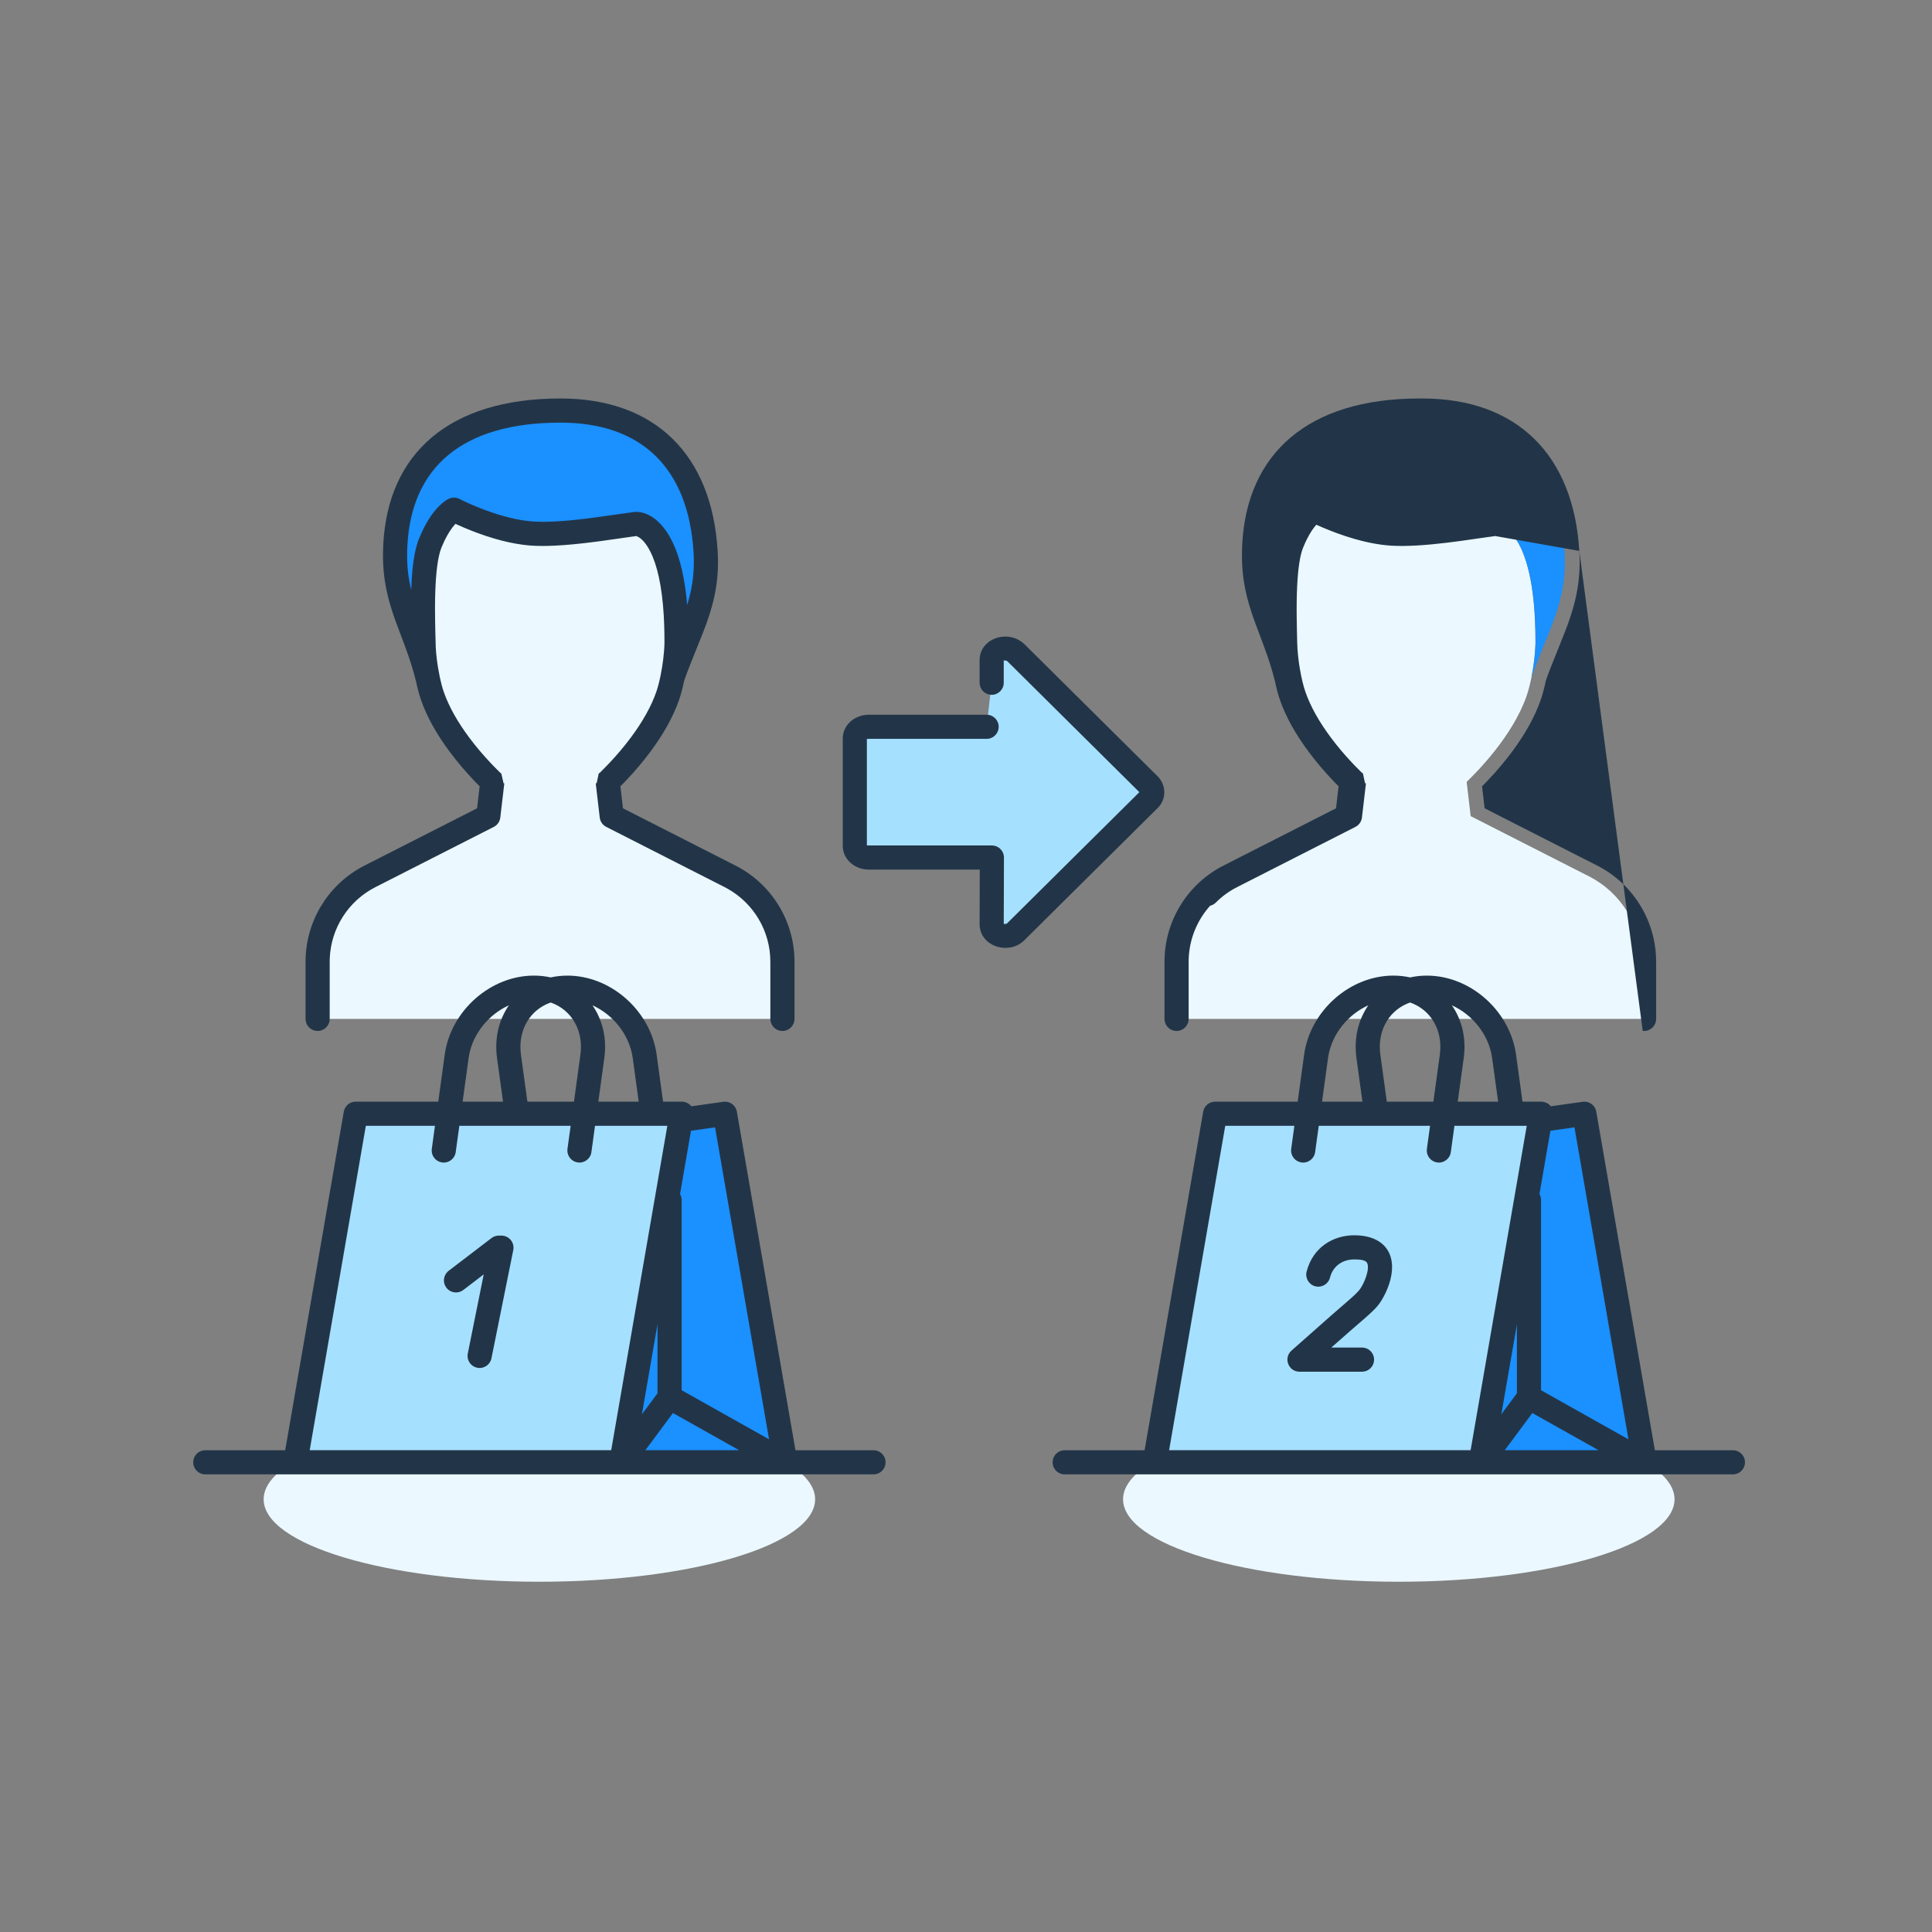
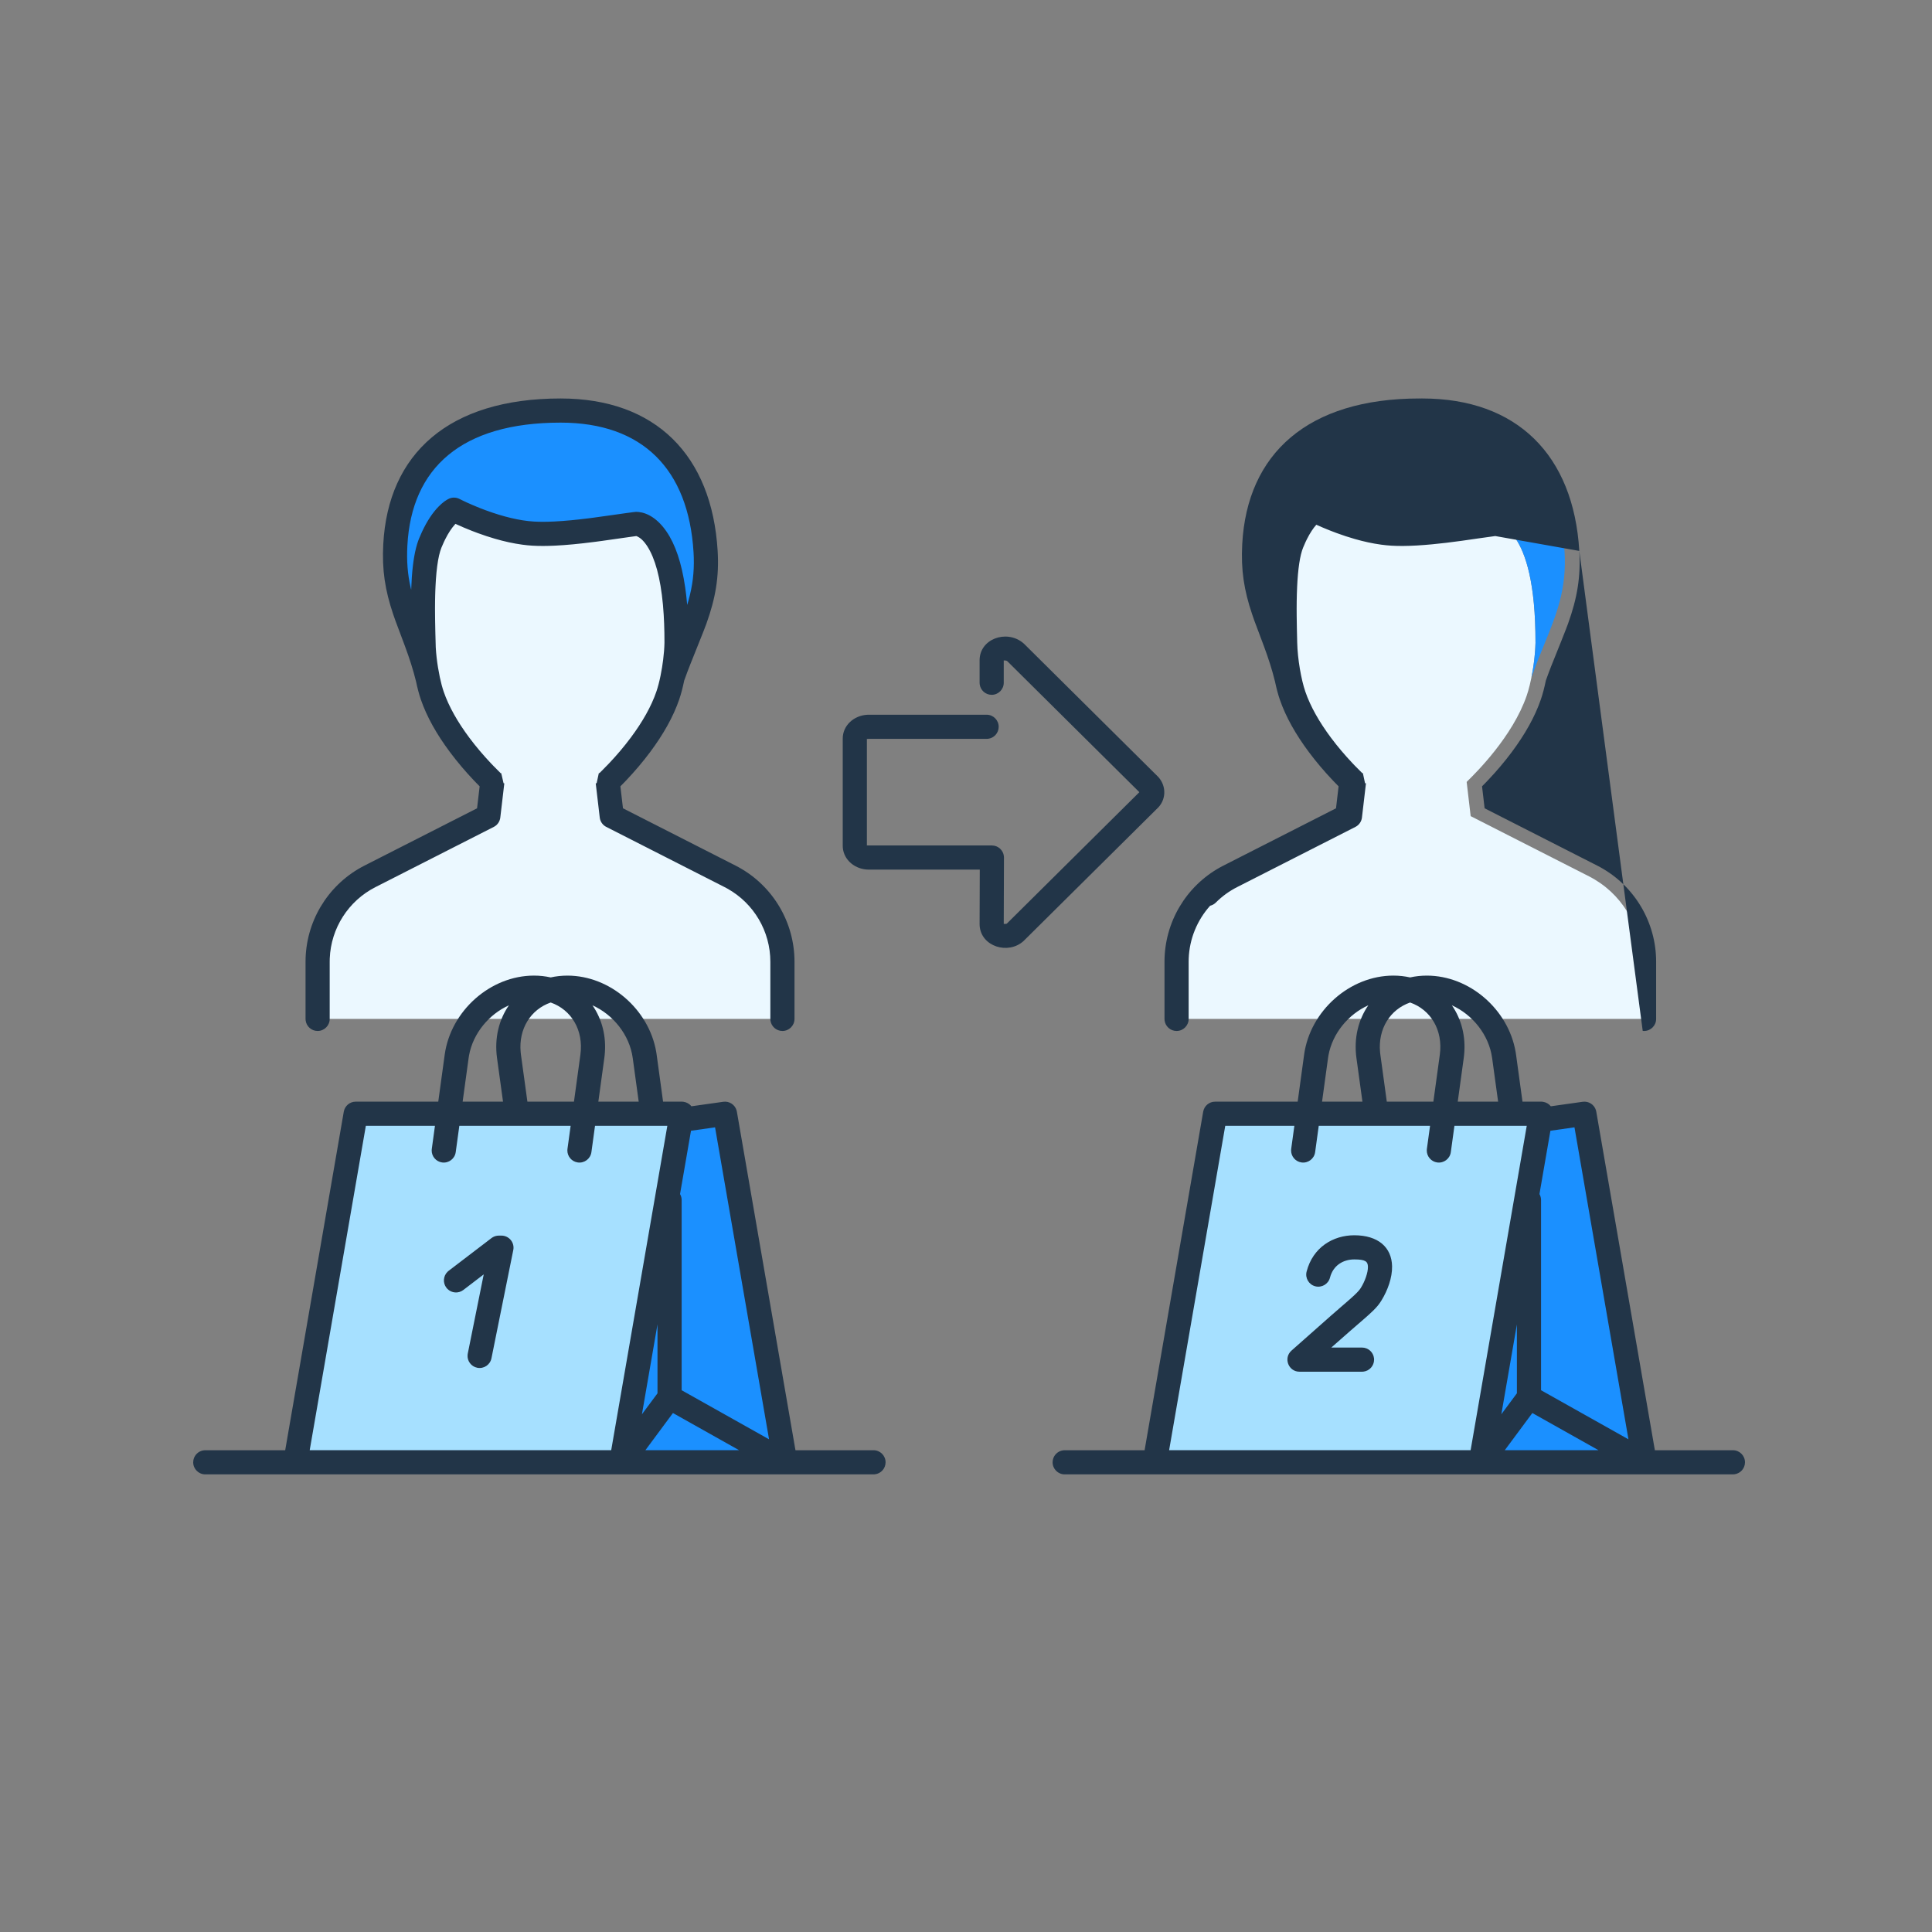
<svg xmlns="http://www.w3.org/2000/svg" width="160" height="160" viewBox="0 0 160 160" fill="none">
  <rect x="0" y="0" width="160" height="160" fill="#808080" stroke="none" />
-   <path fill-rule="evenodd" clip-rule="evenodd" d="M24.258 121.101H65.082C66.629 122.022 67.505 123.061 67.505 124.163C67.505 127.935 57.281 130.993 44.67 130.993C32.058 130.993 21.834 127.935 21.834 124.163C21.834 123.061 22.71 122.022 24.258 121.101ZM95.43 121.101H136.254C137.802 122.022 138.678 123.061 138.678 124.163C138.678 127.935 128.454 130.993 115.842 130.993C103.231 130.993 93.007 127.935 93.007 124.163C93.007 123.061 93.883 122.022 95.43 121.101Z" fill="#EBF8FF" />
  <path fill-rule="evenodd" clip-rule="evenodd" d="M64.797 79.647V84.381H26.304V79.647C26.304 76.662 27.979 73.93 30.639 72.576L40.44 67.589L40.772 64.756C40.772 64.753 40.734 64.716 40.664 64.647C40.05 64.044 36.97 61.018 35.797 57.601C35.456 56.608 35.106 54.804 35.072 53.242C35.069 53.094 35.065 52.936 35.061 52.767C35.008 50.571 34.916 46.736 35.632 44.976C36.571 42.665 37.596 42.21 37.596 42.21C37.596 42.21 41.025 44.004 44.154 44.192C46.288 44.32 49.403 43.858 51.275 43.58C51.931 43.483 52.435 43.408 52.69 43.39C52.69 43.39 56.053 43.283 56.028 53.242C55.995 54.804 55.645 56.608 55.304 57.601C54.132 61.013 51.059 64.035 50.439 64.644C50.367 64.715 50.328 64.753 50.329 64.756L50.661 67.589L60.462 72.576C63.122 73.93 64.797 76.662 64.797 79.647ZM135.931 79.647V84.381H97.438V79.647C97.438 76.662 99.113 73.93 101.773 72.576L111.573 67.589L111.906 64.756C111.907 64.753 111.869 64.716 111.799 64.647C111.185 64.044 108.105 61.018 106.931 57.601C106.59 56.608 106.239 54.804 106.205 53.242C106.202 53.091 106.198 52.928 106.194 52.755C106.142 50.556 106.052 46.733 106.766 44.976C107.705 42.665 108.73 42.21 108.73 42.21C108.73 42.21 112.159 44.004 115.288 44.192C117.423 44.32 120.539 43.858 122.41 43.58C123.066 43.483 123.569 43.408 123.823 43.39C123.823 43.39 127.186 43.283 127.162 53.242C127.129 54.804 126.779 56.608 126.438 57.601C125.269 61.007 122.202 64.025 121.576 64.641C121.502 64.714 121.462 64.753 121.463 64.756L121.795 67.589L131.596 72.576C134.255 73.93 135.931 76.662 135.931 79.647Z" fill="#EBF8FF" />
  <path fill-rule="evenodd" clip-rule="evenodd" d="M35.073 53.241C35.093 54.23 35.242 55.314 35.434 56.23H35.429C35.043 54.657 34.565 53.396 34.117 52.218C33.294 50.049 32.577 48.16 32.74 45.115C33.073 38.882 36.936 34 46.427 34C53.905 34 58 38.438 58.435 45.686C58.621 48.792 57.773 50.871 56.757 53.359C56.41 54.207 56.045 55.103 55.694 56.102H55.693C55.872 55.214 56.009 54.185 56.029 53.241C56.053 43.283 52.69 43.389 52.69 43.389C52.435 43.408 51.931 43.483 51.276 43.58C49.404 43.858 46.289 44.32 44.155 44.191C41.025 44.003 37.596 42.209 37.596 42.209C37.596 42.209 36.572 42.664 35.632 44.975C34.917 46.736 35.009 50.57 35.062 52.766C35.066 52.935 35.07 53.094 35.073 53.241ZM106.207 53.241C106.228 54.23 106.377 55.314 106.569 56.23H106.564C106.178 54.657 105.699 53.396 105.252 52.218C104.429 50.049 103.712 48.16 103.875 45.115C104.208 38.882 108.071 34 117.561 34C125.039 34 129.135 38.438 129.57 45.686C129.756 48.793 128.907 50.872 127.89 53.361C127.544 54.209 127.179 55.103 126.828 56.102C127.007 55.214 127.144 54.185 127.164 53.241C127.187 43.283 123.824 43.389 123.824 43.389C123.569 43.408 123.066 43.483 122.411 43.58C120.54 43.858 117.424 44.32 115.29 44.191C112.16 44.003 108.731 42.209 108.731 42.209C108.731 42.209 107.707 42.664 106.767 44.975C106.053 46.733 106.144 50.556 106.196 52.754C106.2 52.927 106.204 53.09 106.207 53.241Z" fill="#1B90FF" />
-   <path fill-rule="evenodd" clip-rule="evenodd" d="M81.707 60.19H71.95C71.311 60.19 70.792 60.626 70.792 61.164V70.044C70.792 70.582 71.311 71.018 71.95 71.018H82.144L82.126 76.526C82.126 77.41 83.376 77.837 84.094 77.191L95.106 66.269C95.522 65.895 95.522 65.314 95.106 64.939L84.094 54.017C83.376 53.371 82.126 53.798 82.126 54.682V56.542" fill="#A6E0FF" />
  <path fill-rule="evenodd" clip-rule="evenodd" d="M29.456 92.235H56.454L51.459 121.101H24.46L29.456 92.235ZM100.628 92.235H127.627L122.632 121.101H95.633L100.628 92.235Z" fill="#A6E0FF" />
  <path fill-rule="evenodd" clip-rule="evenodd" d="M65.035 121.101L60.039 92.235L56.454 92.743V92.235L51.459 121.101H65.035ZM136.207 121.101L131.212 92.235L127.627 92.743V92.235L122.632 121.101H136.207Z" fill="#1B90FF" />
  <path fill-rule="evenodd" clip-rule="evenodd" d="M130.791 45.626C130.316 37.685 125.637 33 117.784 33C117.729 33 117.674 33 117.619 33.001L117.561 33C108.294 33 103.276 37.574 102.876 45.062C102.761 47.216 103.024 48.875 103.697 50.873L103.882 51.405L104.663 53.489C105.061 54.565 105.344 55.45 105.586 56.423C105.703 56.982 105.84 57.499 105.986 57.926C106.485 59.379 107.317 60.837 108.39 62.277C109.008 63.105 109.664 63.874 110.334 64.582L110.554 64.812L110.856 65.12L110.643 66.94L101.32 71.685L101.051 71.827C98.212 73.396 96.439 76.388 96.439 79.647V84.381L96.445 84.497C96.503 84.995 96.926 85.381 97.439 85.381C97.991 85.381 98.439 84.933 98.439 84.381V79.647L98.444 79.378C98.507 77.736 99.15 76.197 100.217 75.01C100.392 74.968 100.557 74.88 100.693 74.743C101.205 74.231 101.796 73.8 102.451 73.467L112.251 68.48L112.358 68.417C112.597 68.255 112.757 67.996 112.791 67.705L113.123 64.872L113.047 64.863L112.883 64.099L112.865 64.035L112.853 64.007C112.85 64.003 112.847 64.004 112.845 64.008L112.834 64.044L112.214 63.422L112.011 63.209C111.392 62.553 110.784 61.843 110.217 61.083C109.258 59.795 108.524 58.51 108.101 57.276C107.758 56.278 107.459 54.565 107.429 53.22L107.402 52.039L107.386 51.01L107.383 50.396L107.387 49.816L107.399 49.248L107.423 48.593C107.491 47.114 107.655 45.997 107.917 45.353C107.983 45.188 108.051 45.033 108.12 44.885L108.232 44.654C108.492 44.135 108.757 43.741 109.012 43.456C109.359 43.614 109.753 43.782 110.185 43.951C110.354 44.017 110.527 44.083 110.703 44.148C111.207 44.333 111.708 44.498 112.205 44.639C112.943 44.85 113.666 45.009 114.366 45.104C114.376 45.105 114.386 45.107 114.396 45.108C114.679 45.146 114.957 45.174 115.229 45.19C115.53 45.208 115.852 45.216 116.194 45.214C116.905 45.209 117.703 45.162 118.588 45.079C119.347 45.008 120.144 44.912 121.028 44.79L122.375 44.596L123.832 44.393M136.043 85.375C136.08 85.379 136.117 85.381 136.154 85.381C136.707 85.381 137.154 84.933 137.154 84.381V79.647L137.149 79.342C137.039 76.101 135.178 73.163 132.274 71.685L122.95 66.94L122.736 65.12L123.04 64.812L123.259 64.582C123.929 63.873 124.586 63.105 125.203 62.278C126.277 60.837 127.109 59.379 127.607 57.925C127.76 57.483 127.901 56.942 128.021 56.358C128.152 55.986 128.292 55.612 128.446 55.215L129.299 53.089L129.673 52.141L129.863 51.636C130.613 49.545 130.92 47.775 130.791 45.626M31.741 45.062C32.141 37.574 37.159 33 46.427 33C54.279 33 58.956 37.684 59.433 45.627C59.562 47.774 59.255 49.545 58.506 51.635L58.466 51.743L58.236 52.345L57.168 55.018L56.929 55.632C56.835 55.881 56.747 56.124 56.661 56.365C56.542 56.947 56.401 57.485 56.25 57.925C55.751 59.379 54.919 60.837 53.846 62.277C53.228 63.105 52.571 63.873 51.902 64.582L51.682 64.812L51.378 65.12L51.592 66.94L60.916 71.685C63.82 73.163 65.682 76.101 65.792 79.342L65.797 79.647V84.381C65.797 84.933 65.349 85.381 64.797 85.381C64.284 85.381 63.862 84.995 63.804 84.497L63.797 84.381V79.647C63.797 77.128 62.432 74.815 60.246 73.594L60.009 73.467L50.208 68.48C49.947 68.347 49.759 68.108 49.69 67.828L49.668 67.705L49.336 64.872L49.411 64.863L49.576 64.098L49.593 64.034L49.605 64.007C49.609 64.003 49.612 64.004 49.614 64.008L49.625 64.044L49.856 63.815C50.049 63.623 50.239 63.43 50.448 63.209C51.068 62.553 51.675 61.842 52.242 61.082C53.202 59.795 53.935 58.509 54.358 57.276C54.483 56.911 54.603 56.452 54.705 55.951C54.708 55.936 54.71 55.921 54.713 55.906C54.798 55.485 54.868 55.054 54.92 54.634C54.98 54.153 55.019 53.675 55.028 53.239C55.029 52.681 55.02 52.152 55.001 51.649L54.965 50.917C54.948 50.631 54.927 50.355 54.903 50.089C54.694 47.815 54.241 46.241 53.623 45.267C53.594 45.222 53.566 45.178 53.537 45.137C53.442 44.999 53.348 44.884 53.257 44.787C53.118 44.64 52.983 44.536 52.853 44.465L52.844 44.46C52.837 44.457 52.83 44.453 52.824 44.45C52.817 44.447 52.81 44.443 52.803 44.44L52.699 44.394L52.222 44.459L50.069 44.765L50.038 44.769L49.894 44.79C49.717 44.814 49.544 44.838 49.374 44.86C49.289 44.871 49.205 44.882 49.121 44.892C48.535 44.967 47.985 45.029 47.453 45.079C46.923 45.129 46.424 45.166 45.956 45.188C45.267 45.221 44.646 45.223 44.094 45.19C43.822 45.174 43.545 45.146 43.262 45.108L43.249 45.106C42.52 45.008 41.764 44.841 40.992 44.617C40.521 44.48 40.046 44.323 39.568 44.148C39.402 44.087 39.239 44.025 39.078 43.962C38.614 43.781 38.192 43.6 37.826 43.432L37.721 43.383L37.653 43.457C37.397 43.744 37.131 44.14 36.87 44.662L36.758 44.894C36.69 45.039 36.624 45.192 36.558 45.353C36.486 45.531 36.421 45.745 36.363 45.994C36.243 46.515 36.156 47.184 36.1 47.981L36.071 48.486L36.054 48.857L36.049 48.991L36.039 49.332L36.031 49.768L36.03 49.865L36.026 50.362L36.026 50.424L36.032 51.185L36.035 51.437L36.052 52.315L36.056 52.483L36.087 53.598L36.089 53.644C36.12 54.17 36.185 54.732 36.273 55.273C36.314 55.526 36.361 55.778 36.413 56.025C36.416 56.041 36.419 56.057 36.421 56.072C36.518 56.526 36.628 56.941 36.743 57.276C37.166 58.509 37.9 59.795 38.859 61.082C39.426 61.843 40.034 62.553 40.653 63.209L40.857 63.422L41.475 64.043L41.485 64.008L41.498 64.016L41.549 64.198L41.703 64.865L41.765 64.872L41.433 67.705C41.399 67.996 41.24 68.255 41.001 68.417L40.894 68.48L31.093 73.467C28.848 74.61 27.406 76.875 27.309 79.378L27.304 79.647V84.381C27.304 84.933 26.856 85.381 26.304 85.381C25.791 85.381 25.369 84.995 25.311 84.497L25.304 84.381V79.647C25.304 76.388 27.078 73.396 29.916 71.827L30.186 71.684L39.508 66.94L39.722 65.12L39.419 64.812L39.199 64.582C38.53 63.874 37.873 63.105 37.256 62.277C36.182 60.837 35.35 59.379 34.851 57.926C34.706 57.502 34.57 56.989 34.454 56.434C34.212 55.457 33.927 54.569 33.529 53.49L32.748 51.404L32.562 50.873C31.89 48.875 31.626 47.216 31.741 45.062ZM57.019 49.725L56.909 50.1L56.901 50.006L56.896 49.952C56.855 49.501 56.805 49.071 56.746 48.663C56.448 46.601 55.922 45.083 55.204 44.031C54.475 42.96 53.629 42.474 52.88 42.399L52.87 42.399C52.812 42.393 52.756 42.39 52.703 42.39L52.698 42.389L52.695 42.39L52.675 42.39L52.589 42.397L52.367 42.423L52.075 42.463L51.892 42.487L50.845 42.635L49.118 42.876L48.995 42.892C48.892 42.906 48.791 42.918 48.692 42.931C48.192 42.993 47.721 43.045 47.266 43.088C46.776 43.134 46.317 43.168 45.891 43.189C45.258 43.22 44.697 43.222 44.215 43.193C43.021 43.121 41.662 42.785 40.252 42.268C40.097 42.211 39.947 42.154 39.801 42.097C39.399 41.939 39.016 41.776 38.66 41.613L38.507 41.541L38.35 41.467L38.093 41.34L38.054 41.321C37.785 41.182 37.467 41.172 37.19 41.296C36.967 41.395 36.672 41.598 36.337 41.937C35.844 42.437 35.369 43.135 34.94 44.06C34.859 44.232 34.782 44.412 34.706 44.599L34.699 44.617C34.675 44.676 34.652 44.736 34.63 44.798L34.625 44.811C34.564 44.983 34.508 45.169 34.458 45.367C34.228 46.264 34.103 47.42 34.053 48.833L34.052 48.846L34.01 48.668C33.754 47.542 33.669 46.466 33.738 45.169C34.081 38.76 38.205 35 46.427 35C53.193 35 57.022 38.834 57.437 45.746L57.456 46.169C57.493 47.419 57.351 48.528 57.019 49.725ZM56.419 91.235C56.449 91.234 56.479 91.234 56.509 91.236C56.544 91.238 56.579 91.242 56.614 91.247C56.856 91.285 57.085 91.403 57.242 91.599L57.257 91.618L59.899 91.245C60.396 91.174 60.861 91.482 60.999 91.953L61.025 92.064L65.877 120.101H72.34C72.892 120.101 73.34 120.549 73.34 121.101C73.34 121.614 72.954 122.037 72.457 122.094L72.34 122.101H65.053C65.041 122.101 65.028 122.101 65.016 122.101H17C16.448 122.101 16 121.653 16 121.101C16 120.588 16.386 120.165 16.883 120.108L17 120.101H23.619L28.471 92.064C28.554 91.585 28.97 91.235 29.456 91.235H36.295L36.828 87.346C37.328 83.713 40.612 80.795 44.219 80.795C44.701 80.795 45.165 80.847 45.606 80.946C46.047 80.848 46.51 80.796 46.991 80.796C50.518 80.796 53.736 83.586 54.344 87.106L54.381 87.347L54.913 91.235H56.419ZM38.846 87.392C39.181 85.568 40.498 83.998 42.146 83.255C41.322 84.442 40.935 85.966 41.161 87.618L41.658 91.235H38.314L38.81 87.618L38.846 87.392ZM43.143 87.347L43.677 91.235H47.533L48.066 87.347C48.346 85.308 47.308 83.617 45.606 83.023C43.961 83.596 42.937 85.192 43.119 87.136L43.143 87.347ZM42.849 93.234C42.819 93.235 42.789 93.235 42.759 93.234H38.04L37.741 95.415C37.666 95.962 37.161 96.345 36.614 96.27C36.106 96.2 35.74 95.76 35.75 95.26L35.76 95.143L36.021 93.234H30.298L25.648 120.1H50.617L55.266 93.234H54.085C54.055 93.235 54.025 93.235 53.995 93.234H49.277L48.978 95.415C48.903 95.962 48.398 96.345 47.851 96.27C47.343 96.2 46.977 95.76 46.987 95.26L46.996 95.143L47.258 93.234H42.849ZM49.552 91.235H52.895L52.4 87.619C52.136 85.698 50.78 84.029 49.064 83.255C49.849 84.387 50.237 85.827 50.075 87.39L50.048 87.618L49.552 91.235ZM59.218 93.361L63.69 119.198L56.451 115.133V99.388L56.445 99.271C56.429 99.133 56.384 99.003 56.318 98.888L57.225 93.644L59.218 93.361ZM53.447 120.1L55.73 117.021L61.211 120.1H53.447ZM53.162 117.126L54.451 115.388L54.451 109.676L53.162 117.126ZM41.527 102.328C42.119 102.328 42.572 102.836 42.524 103.41L42.507 103.526L40.7 112.489C40.591 113.03 40.064 113.381 39.522 113.271C39.02 113.17 38.681 112.708 38.723 112.209L38.74 112.093L40.06 105.539L38.37 106.832C37.965 107.141 37.399 107.093 37.05 106.739L36.968 106.644C36.659 106.239 36.707 105.673 37.061 105.325L37.156 105.242L40.703 102.533C40.842 102.427 41.007 102.359 41.179 102.337L41.31 102.328H41.527ZM127.591 91.235C127.621 91.234 127.651 91.234 127.68 91.236C127.718 91.238 127.754 91.242 127.79 91.248C128.031 91.286 128.258 91.404 128.415 91.599L128.43 91.618L131.072 91.245C131.569 91.174 132.034 91.482 132.172 91.953L132.197 92.064L137.049 120.101H143.512C144.064 120.101 144.512 120.549 144.512 121.101C144.512 121.614 144.126 122.037 143.629 122.094L143.512 122.101H136.225C136.213 122.101 136.2 122.101 136.188 122.101H88.172C87.62 122.101 87.172 121.653 87.172 121.101C87.172 120.588 87.558 120.165 88.055 120.108L88.172 120.101H94.791L99.643 92.064C99.726 91.585 100.142 91.235 100.628 91.235H107.468L108.001 87.346C108.5 83.714 111.784 80.795 115.391 80.795C115.873 80.795 116.337 80.847 116.778 80.946C117.219 80.848 117.682 80.796 118.163 80.796C121.691 80.796 124.908 83.585 125.515 87.106L125.553 87.347L126.086 91.235H127.591ZM110.019 87.392C110.354 85.568 111.67 83.998 113.318 83.254C112.495 84.442 112.108 85.967 112.334 87.619L112.831 91.235H109.487L109.983 87.618L110.019 87.392ZM114.316 87.347L114.849 91.235H118.706L119.239 87.347C119.518 85.308 118.481 83.617 116.778 83.023C115.133 83.596 114.109 85.192 114.291 87.136L114.316 87.347ZM114.021 93.234C113.991 93.235 113.961 93.235 113.931 93.234H109.213L108.914 95.415C108.839 95.962 108.334 96.345 107.787 96.27C107.279 96.2 106.913 95.76 106.923 95.26L106.932 95.143L107.194 93.234H101.47L96.821 120.1H121.79L126.439 93.234H125.258C125.228 93.235 125.198 93.235 125.168 93.234H120.45L120.151 95.415C120.076 95.962 119.571 96.345 119.024 96.27C118.516 96.2 118.15 95.76 118.16 95.26L118.169 95.143L118.431 93.234H114.021ZM120.724 91.235H124.068L123.571 87.619C123.308 85.698 121.953 84.029 120.237 83.255C121.022 84.388 121.41 85.827 121.248 87.39L121.221 87.618L120.724 91.235ZM130.391 93.361L134.862 119.199L127.623 115.133V99.388L127.616 99.271C127.6 99.133 127.557 99.004 127.491 98.889L128.398 93.644L130.391 93.361ZM124.619 120.1L126.902 117.021L132.383 120.1H124.619ZM124.335 117.123L125.623 115.386L125.623 109.681L124.335 117.123ZM112.157 102.3C114.129 102.3 115.253 103.294 115.286 104.864C115.306 105.806 114.918 106.87 114.411 107.69L114.299 107.865L114.179 108.031C114.137 108.086 114.092 108.141 114.044 108.197L113.889 108.369L113.706 108.554L113.365 108.874L112.923 109.265L111.898 110.152L110.253 111.599L112.796 111.599C113.309 111.599 113.732 111.985 113.789 112.482L113.796 112.599C113.796 113.112 113.41 113.535 112.913 113.592L112.796 113.599H107.62C106.701 113.599 106.269 112.464 106.955 111.852L110.205 108.976L111.056 108.235L111.578 107.784L111.976 107.431L112.183 107.24L112.35 107.077L112.484 106.936L112.589 106.811C112.605 106.792 112.619 106.772 112.633 106.753L112.708 106.642C113.032 106.117 113.297 105.392 113.286 104.906C113.277 104.472 113.083 104.3 112.157 104.3C111.24 104.3 110.407 104.79 110.144 105.807C110.006 106.342 109.461 106.663 108.926 106.525C108.391 106.387 108.07 105.842 108.208 105.307C108.728 103.29 110.411 102.3 112.157 102.3ZM84.676 53.205C83.308 52.132 81.126 52.924 81.126 54.682V56.542L81.133 56.659C81.191 57.156 81.613 57.542 82.126 57.542C82.678 57.542 83.126 57.095 83.126 56.542V54.682L83.137 54.694C83.149 54.698 83.169 54.698 83.195 54.698C83.26 54.699 83.357 54.699 83.425 54.761L94.357 65.604L83.39 76.481L83.344 76.505C83.301 76.518 83.249 76.515 83.206 76.513C83.161 76.511 83.126 76.509 83.126 76.526L83.144 71.022L83.138 70.905C83.081 70.406 82.658 70.018 82.144 70.018H71.95L71.813 70.011C71.798 70.013 71.792 70.022 71.792 70.044V61.164L71.797 61.189C71.8 61.194 71.805 61.197 71.813 61.198L71.95 61.19H81.707L81.824 61.184C82.321 61.126 82.707 60.703 82.707 60.19C82.707 59.638 82.26 59.19 81.707 59.19H71.95L71.8 59.195C70.708 59.264 69.792 60.081 69.792 61.164V70.044L69.798 70.19C69.88 71.248 70.844 72.018 71.95 72.018L81.141 72.018L81.126 76.523L81.132 76.681C81.261 78.382 83.481 79.089 84.763 77.935L95.927 66.865C96.63 66.116 96.59 64.93 95.776 64.197L84.798 53.307L84.676 53.205Z" fill="#223548" />
</svg>